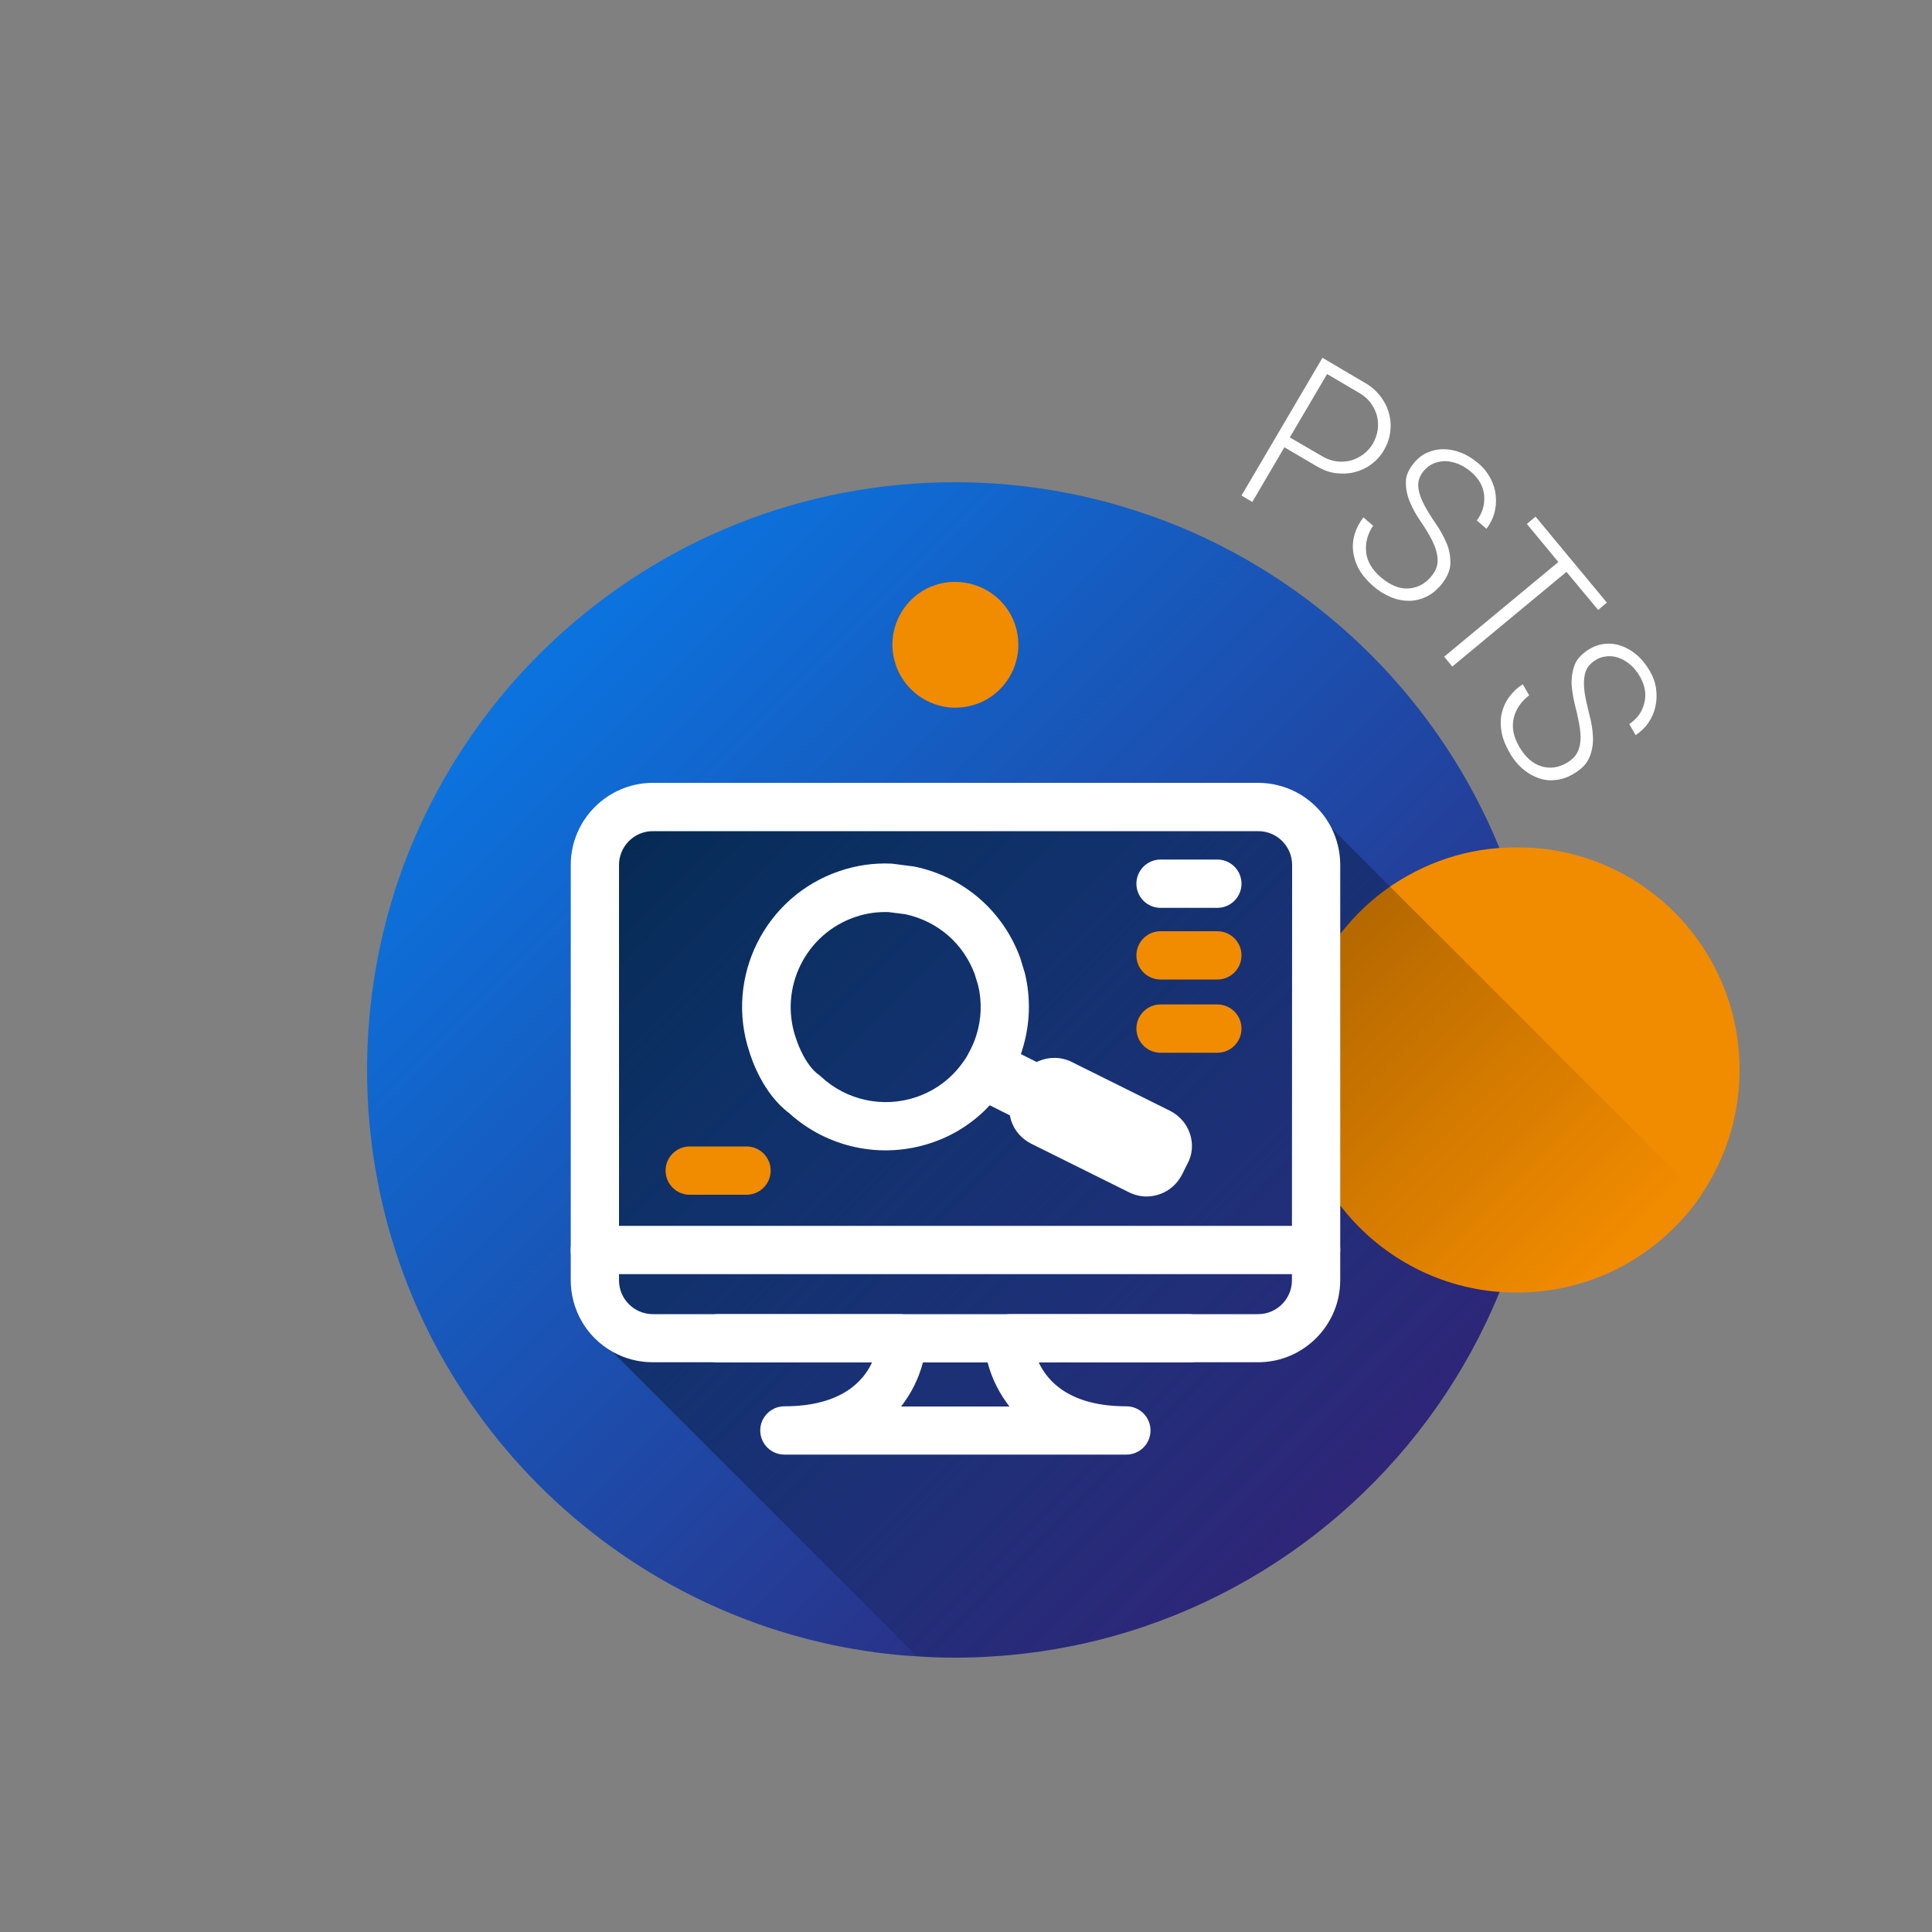
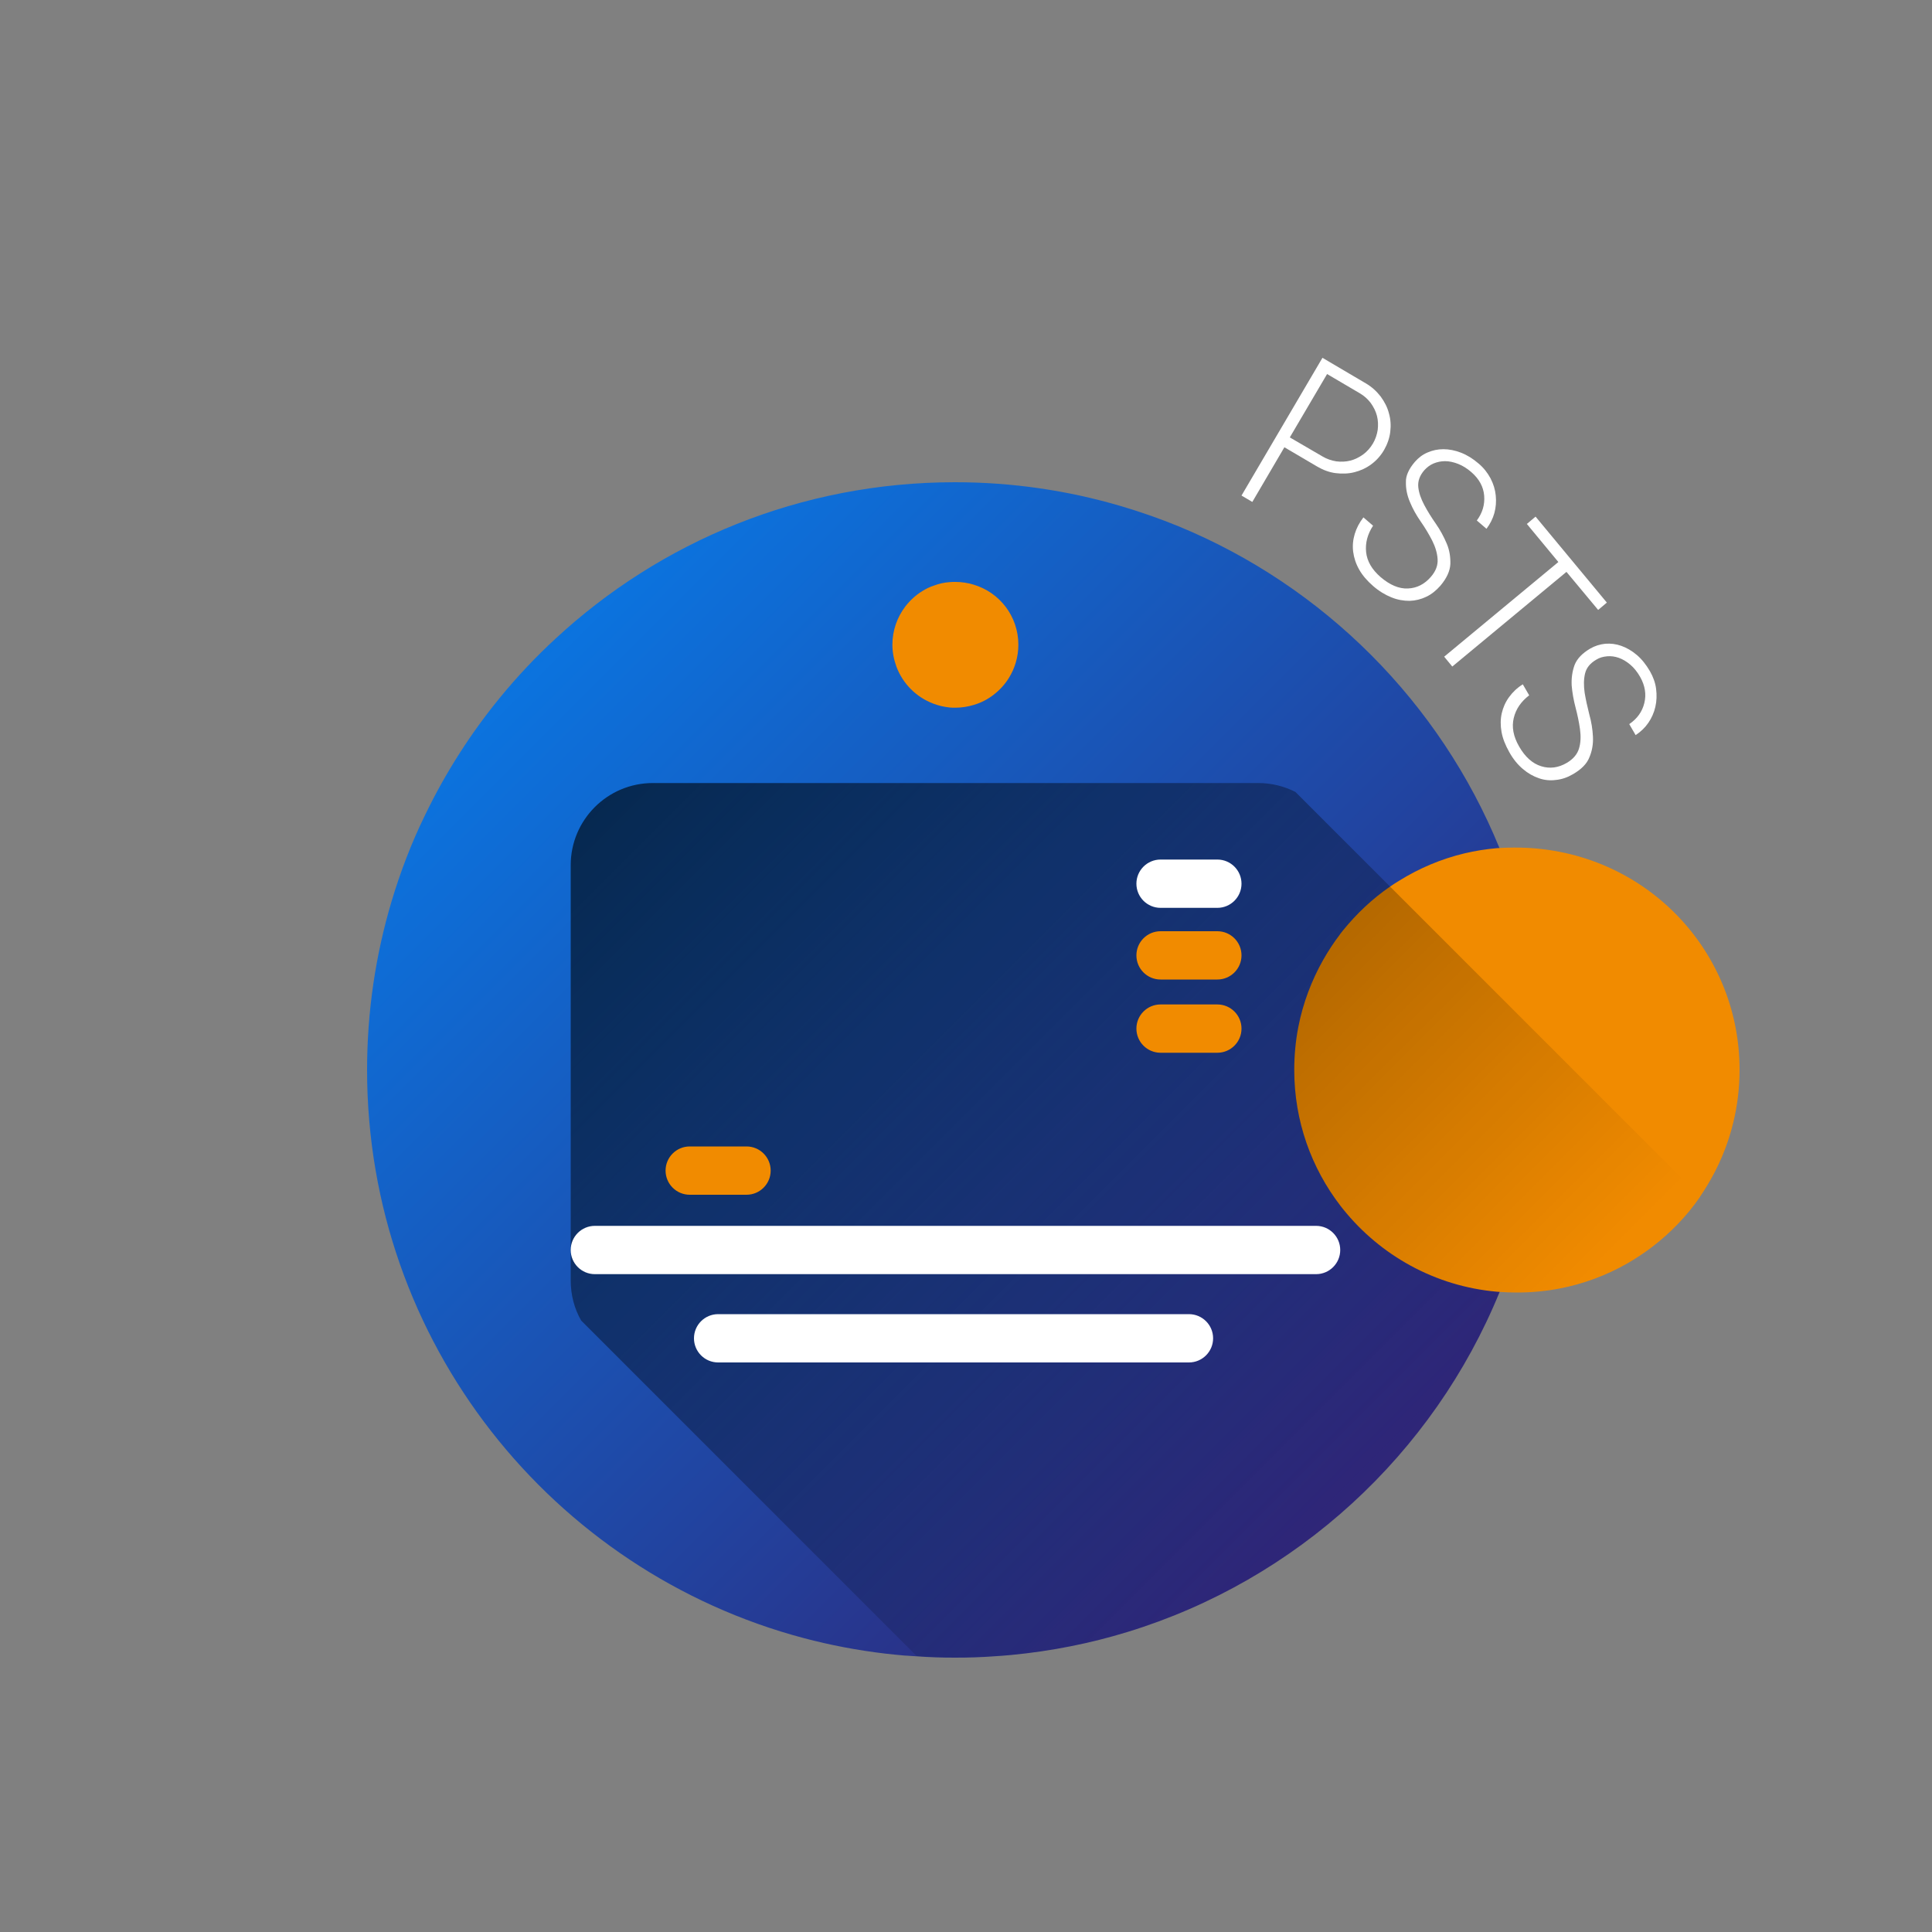
<svg xmlns="http://www.w3.org/2000/svg" version="1.1" id="Слой_1" x="0px" y="0px" viewBox="0 0 1000 1000" style="enable-background:new 0 0 1000 1000;" xml:space="preserve">
  <rect x="0" y="0" width="1000" height="1000" fill="#808080" stroke="none" />
  <style type="text/css">
	.st0{display:none;}
	.st1{fill-rule:evenodd;clip-rule:evenodd;fill:url(#SVGID_1_);}
	.st2{fill:#FFFFFF;}
	.st3{fill:#F18B00;}
	.st4{fill-rule:evenodd;clip-rule:evenodd;fill:url(#SVGID_00000118388604756878980000000006942946320657212862_);}
</style>
  <g id="Black_x5F_BACK" class="st0">
</g>
  <g id="White_x5F_BACK">
    <g>
      <linearGradient id="SVGID_1_" gradientUnits="userSpaceOnUse" x1="705.442" y1="234.979" x2="144.341" y2="796.08" gradientTransform="matrix(1 0 0 -1 0 1000)">
        <stop offset="0" style="stop-color:#2F2679" />
        <stop offset="1" style="stop-color:#008CFF" />
      </linearGradient>
      <path class="st1" d="M798.8,553.7c0,10.8-0.6,21.4-1.7,31.9c-0.7,6.5-1.5,12.9-2.6,19.3c-2.2,13.2-5.3,26.1-9.2,38.6    c-2.6,8.6-5.6,16.9-9,25.1c0,0,0,0.1-0.1,0.1c-34.3,84-105.1,149.2-192.6,176c-19.2,5.9-39.3,9.9-60,11.9c-3,0.3-6,0.5-9,0.7    c-6.7,0.5-13.4,0.7-20.3,0.7c-6.7,0-13.3-0.2-19.9-0.7c-1.5-0.1-3.1-0.2-4.6-0.3c-0.6,0-1.1-0.1-1.7-0.1c-3.3-0.3-6.6-0.6-9.9-1    c-14.4-1.7-28.5-4.4-42.1-8C285.9,813.4,190,694.8,190,553.8c0-30.2,4.4-59.4,12.6-87c4.6-15.5,10.4-30.6,17.4-44.9    c10.6-22,23.8-42.6,39.1-61.2c8.7-10.6,18.2-20.7,28.3-30c54.3-50.4,127-81.1,206.9-81.1c29.8,0,58.5,4.3,85.7,12.3    c10.2,3,20.2,6.5,30,10.5c75.2,31,135.3,91.2,166.1,166.5c0,0,0,0.1,0.1,0.1c4,9.8,7.5,19.8,10.4,30c4.1,14.3,7.3,29,9.3,44    c0.7,4.9,1.2,9.8,1.6,14.7c0.3,3.4,0.5,6.7,0.7,10.1v0.1C798.7,543,798.8,548.3,798.8,553.7z" />
      <g>
        <path class="st2" d="M706.9,198.4c3.1,1.8,5.6,4.1,7.7,6.8c2,2.7,3.5,5.6,4.3,8.7c0.9,3.1,1.1,6.3,0.7,9.6     c-0.4,3.3-1.5,6.4-3.2,9.4c-1.7,2.9-3.9,5.4-6.6,7.4c-2.7,2-5.6,3.3-8.7,4.1c-3.1,0.8-6.4,0.9-9.7,0.5s-6.5-1.6-9.6-3.4l-17-10     l-16.6,28.3l-5.6-3.3l41.9-71.3L706.9,198.4z M684.6,236.3c2.2,1.3,4.6,2.1,7.1,2.5c2.5,0.3,4.9,0.2,7.3-0.4     c2.3-0.6,4.5-1.7,6.6-3.2c2-1.5,3.7-3.4,5-5.6c1.3-2.2,2.1-4.6,2.5-7.1c0.3-2.5,0.2-4.9-0.4-7.3c-0.6-2.3-1.7-4.5-3.2-6.6     c-1.5-2-3.4-3.7-5.6-5l-17-10l-19.3,32.8L684.6,236.3z" />
        <path class="st2" d="M732.3,239.1c1.8-2.1,4-3.8,6.6-4.9c2.5-1.1,5.3-1.7,8.2-1.7s6,0.6,9.1,1.8s6.2,3.1,9.2,5.7     c2.6,2.2,4.6,4.8,6.1,7.6c1.5,2.9,2.4,5.8,2.7,8.9s0.1,6-0.7,9c-0.8,2.9-2.2,5.7-4.1,8.2l-5-4.3c2.9-3.9,4.2-8.2,3.8-12.9     c-0.4-4.6-2.6-8.6-6.6-12.1c-2.3-2-4.6-3.4-6.9-4.3c-2.3-0.9-4.6-1.4-6.7-1.4c-2.1,0-4.1,0.4-6,1.2s-3.4,2-4.7,3.4     c-2.5,2.8-3.5,5.8-3.2,8.8s1.4,6.1,3.1,9.3c1.7,3.2,3.7,6.4,6,9.7c2.3,3.3,4.1,6.7,5.6,10.2s2,7.1,1.9,10.7     c-0.2,3.6-1.9,7.3-5.1,11.1c-2.2,2.5-4.6,4.5-7.4,5.8c-2.7,1.3-5.6,2-8.6,2.1c-3,0-6.2-0.5-9.4-1.8s-6.4-3.2-9.5-5.9     c-3.1-2.7-5.5-5.5-7.2-8.5s-2.7-6.1-3.1-9.2c-0.4-3.1-0.1-6.2,0.8-9.2c0.9-3,2.4-5.9,4.5-8.6l5,4.3c-2.9,4.4-4.1,9-3.6,13.7     s3,9,7.5,12.9c4.8,4.1,9.5,6.1,14.1,5.9c4.7-0.2,8.6-2.2,11.9-6c2.6-3,3.7-6,3.5-9.2s-1.2-6.4-2.8-9.6c-1.7-3.3-3.6-6.5-5.9-9.8     c-2.3-3.3-4.2-6.7-5.6-10.1c-1.5-3.5-2.2-7-2.1-10.5C727.6,246.3,729.2,242.7,732.3,239.1z" />
        <path class="st2" d="M794.8,267.4l36.9,44.5l-4.5,3.8L810.8,296l-59.1,49l-4.2-5.1l59.1-49l-16.3-19.7L794.8,267.4z" />
        <path class="st2" d="M823.1,335.7c2.4-1.4,5-2.2,7.8-2.5c2.8-0.2,5.5,0.1,8.3,1.1s5.4,2.5,8,4.7s4.8,5,6.8,8.4     c1.7,3,2.8,6,3.2,9.2s0.3,6.3-0.4,9.3s-1.9,5.7-3.6,8.2c-1.7,2.5-3.9,4.6-6.6,6.4l-3.3-5.7c4.1-2.8,6.7-6.4,7.8-10.9     s0.4-9-2.2-13.6c-1.5-2.6-3.2-4.7-5.1-6.3c-1.9-1.6-3.9-2.8-5.9-3.5s-4-1-6.1-0.8s-3.9,0.7-5.5,1.7c-3.3,1.9-5.2,4.3-5.9,7.3     s-0.7,6.2-0.2,9.8c0.6,3.6,1.4,7.3,2.4,11.2c1.1,3.9,1.7,7.7,1.9,11.5s-0.4,7.4-1.8,10.7c-1.3,3.4-4.2,6.3-8.5,8.8     c-2.9,1.7-5.8,2.7-8.9,3c-3,0.4-6,0.1-8.8-0.9c-2.9-1-5.6-2.5-8.3-4.8c-2.6-2.2-5-5.1-7-8.7s-3.4-7-4-10.4s-0.6-6.6,0.1-9.7     c0.7-3,1.9-5.8,3.8-8.4c1.9-2.6,4.2-4.8,7.1-6.6l3.3,5.7c-4.2,3.2-6.9,7.1-8,11.8c-1.1,4.6-0.2,9.5,2.8,14.7     c3.1,5.4,6.9,8.8,11.4,10.2c4.5,1.4,8.9,0.8,13.2-1.7c3.4-2,5.5-4.5,6.4-7.5s1-6.4,0.5-10s-1.3-7.4-2.3-11.2s-1.7-7.7-2-11.4     c-0.2-3.8,0.3-7.3,1.5-10.6C816.3,340.9,819,338.1,823.1,335.7z" />
      </g>
-       <path class="st3" d="M900.4,553.7c0,9.3-1.1,18.4-3.2,27.1c-2.9,12.1-7.7,23.4-14.1,33.7c-1,1.6-2,3.2-3.1,4.8c0,0,0,0,0,0.1    c-6.8,9.9-15.2,18.6-24.7,25.9c-4.2,3.2-8.6,6.1-13.1,8.7c-10.7,6.1-22.4,10.5-34.8,12.9c-7.2,1.4-14.6,2.1-22.2,2.1    c-2.9,0-5.9-0.1-8.8-0.3c-0.5,0-1-0.1-1.5-0.1c-32.2-2.8-60.5-18.9-79.6-42.6c-0.5-0.6-1-1.3-1.5-1.9    c-15-19.5-23.9-43.8-23.9-70.3c0-7.6,0.7-15,2.1-22.2c2.4-12.4,6.9-24.2,12.9-34.8c2.6-4.6,5.5-9,8.7-13.2c0-0.1,0.1-0.1,0.1-0.2    c0.5-0.6,1-1.3,1.5-1.9c7-8.6,15.1-16.3,24.3-22.6l0,0c1.6-1.1,3.1-2.1,4.8-3.1c10.3-6.4,21.6-11.2,33.7-14.1    c5.5-1.3,11.1-2.2,16.8-2.7c0.5,0,1-0.1,1.5-0.1c2.9-0.2,5.8-0.3,8.8-0.3C848.8,438.3,900.4,490,900.4,553.7z" />
+       <path class="st3" d="M900.4,553.7c0,9.3-1.1,18.4-3.2,27.1c-2.9,12.1-7.7,23.4-14.1,33.7c-1,1.6-2,3.2-3.1,4.8c0,0,0,0,0,0.1    c-6.8,9.9-15.2,18.6-24.7,25.9c-4.2,3.2-8.6,6.1-13.1,8.7c-10.7,6.1-22.4,10.5-34.8,12.9c-7.2,1.4-14.6,2.1-22.2,2.1    c-2.9,0-5.9-0.1-8.8-0.3c-0.5,0-1-0.1-1.5-0.1c-32.2-2.8-60.5-18.9-79.6-42.6c-0.5-0.6-1-1.3-1.5-1.9    c-15-19.5-23.9-43.8-23.9-70.3c0-7.6,0.7-15,2.1-22.2c2.4-12.4,6.9-24.2,12.9-34.8c2.6-4.6,5.5-9,8.7-13.2c0-0.1,0.1-0.1,0.1-0.2    c0.5-0.6,1-1.3,1.5-1.9c7-8.6,15.1-16.3,24.3-22.6l0,0c1.6-1.1,3.1-2.1,4.8-3.1c10.3-6.4,21.6-11.2,33.7-14.1    c5.5-1.3,11.1-2.2,16.8-2.7c2.9-0.2,5.8-0.3,8.8-0.3C848.8,438.3,900.4,490,900.4,553.7z" />
      <path class="st3" d="M527.1,333.7c0,6.3-1.8,12.2-4.9,17.2c-2.1,3.4-4.8,6.3-7.9,8.7c-3.1,2.4-6.6,4.2-10.4,5.3    c-3,0.9-6.2,1.4-9.4,1.4c-1,0-2,0-2.9-0.1c-2.9-0.3-5.6-0.9-8.2-1.9c-0.1,0-0.2,0-0.3-0.1c-8.8-3.3-15.8-10.3-19.1-19.1    c-1.3-3.6-2.1-7.4-2.1-11.4c0-7.4,2.5-14.3,6.7-19.8c2.4-3.1,5.3-5.8,8.7-7.9c1.9-1.2,3.9-2.2,6.1-2.9c2.6-1,5.3-1.6,8.2-1.8    c1-0.1,1.9-0.1,2.9-0.1c3.3,0,6.4,0.5,9.4,1.4C517.4,306.6,527.1,319,527.1,333.7z" />
      <linearGradient id="SVGID_00000134211092428483000730000008066804654276492959_" gradientUnits="userSpaceOnUse" x1="281.606" y1="657.344" x2="710.606" y2="228.344" gradientTransform="matrix(1 0 0 -1 0 1000)">
        <stop offset="0" style="stop-color:#000000;stop-opacity:0.7" />
        <stop offset="1" style="stop-color:#000000;stop-opacity:0" />
      </linearGradient>
      <path style="fill-rule:evenodd;clip-rule:evenodd;fill:url(#SVGID_00000134211092428483000730000008066804654276492959_);" d="    M879.9,619.3c-6.8,9.9-15.2,18.6-24.7,25.9c-4.2,3.2-8.6,6.1-13.1,8.7c-10.7,6.1-22.4,10.5-34.8,12.9c-7.2,1.4-14.6,2.1-22.2,2.1    c-2.9,0-5.9-0.1-8.8-0.3c-34.3,84-105.1,149.2-192.6,176c-19.2,5.9-39.3,9.9-60,11.9c-3,0.3-6,0.5-9,0.7    c-6.7,0.5-13.4,0.7-20.3,0.7c-6.7,0-13.3-0.2-19.9-0.7L317.1,699.8l-16.3-16.3c-3.5-6.1-5.4-13.2-5.4-20.7v-215    c0-23.4,19-42.5,42.5-42.5h313.4c6.9,0,13.5,1.7,19.2,4.6l18.6,18.6l30.4,30.4l78.9,78.9L879.9,619.3z" />
      <g>
        <g>
          <g>
            <g>
              <g>
-                 <path class="st2" d="M615.9,586.8c-1.7-5.2-5.4-9.3-10.2-11.8l-50.9-25.3c-5.9-3-12.7-2.7-18.2,0l-8.2-4.1         c0.3-0.8,0.6-1.7,0.8-2.5c4-12.8,4.4-26.4,1.3-39.3l-2.2-7.2l-0.2-0.7c-8.9-24.4-29.4-42.2-55-47.4l-10.8-1.4l-1-0.1         c-9-0.4-18,0.9-26.6,3.8c-38.7,13-59.7,55-46.8,93.7c1,3.3,6.8,21.3,20.5,31.6c19.9,18.1,48,24,73.5,15.5         c11.8-3.9,22.1-10.6,30.4-19.5l10.4,5.2c0.2,0.9,0.4,1.9,0.7,2.8c1.7,5.2,5.4,9.3,10.2,11.8l50.9,25.3c2.9,1.4,5.9,2.1,9,2.1         c2.2,0,4.4-0.4,6.5-1.1c5.2-1.7,9.3-5.4,11.8-10.2l2.8-5.6C617.3,597.5,617.6,591.9,615.9,586.8z M505.4,535.7         c-1,3.4-2.5,6.6-4.2,9.7l-1.1,2l-1.3,1.9c-6.1,8.8-14.6,15.2-24.7,18.6c-17,5.7-35.9,1.7-49.1-10.6l-0.6-0.5l-0.6-0.5         c-6.5-4.6-10.7-15.2-11.8-18.9l-0.2-0.5c-8.6-25.7,5.3-53.7,31-62.3c5.5-1.9,11.3-2.7,17.1-2.5l8.7,1.1         c16.7,3.6,30,15.1,35.9,31l1.8,5.9C508.3,518.5,508,527.4,505.4,535.7z" />
-               </g>
+                 </g>
            </g>
          </g>
        </g>
        <g>
          <path class="st2" d="M681.2,659.5H307.9c-6.9,0-12.5-5.6-12.5-12.5s5.6-12.5,12.5-12.5h373.3c6.9,0,12.5,5.6,12.5,12.5      S688.1,659.5,681.2,659.5z" />
        </g>
        <g>
          <path class="st2" d="M615.4,705.2H371.7c-6.9,0-12.5-5.6-12.5-12.5s5.6-12.5,12.5-12.5h243.7c6.9,0,12.5,5.6,12.5,12.5      S622.3,705.2,615.4,705.2z" />
        </g>
        <g>
-           <path class="st2" d="M689.1,428.4c-4.1-8-10.6-14.5-18.6-18.6c-5.8-2.9-12.3-4.6-19.2-4.6H337.9c-23.4,0-42.5,19.1-42.5,42.5      v215c0,7.5,2,14.6,5.4,20.7c3.8,6.8,9.5,12.5,16.3,16.3c6.1,3.4,13.2,5.4,20.7,5.4h113.6l0,0c-4.4,9.7-15.9,22.8-45.4,22.8      c-6.9,0-12.5,5.6-12.5,12.5s5.6,12.5,12.5,12.5h177c6.9,0,12.5-5.6,12.5-12.5s-5.6-12.5-12.5-12.5c-29.5,0-40.9-13.1-45.4-22.8      l0,0h113.6c23.4,0,42.5-19.1,42.5-42.5v-215C693.7,440.8,692,434.2,689.1,428.4z M668.7,662.7c0,9.6-7.8,17.5-17.5,17.5H523.3      c-0.2,0-0.4,0-0.5,0c-5.5,0.2-10.2,4-11.6,9.3l-1,3.7c-0.3,1.3-0.5,2.6-0.4,4c0,0.7,0.3,3.7,1.4,8c1.4,5.5,4.2,13,9.6,20.5      c0.5,0.8,1.1,1.5,1.7,2.3h-56.1c0.6-0.8,1.2-1.5,1.7-2.3c5.4-7.5,8.2-15.1,9.6-20.5c1.1-4.3,1.4-7.4,1.4-8c0.1-1.3,0-2.7-0.4-4      l-1-3.7c-1.4-5.3-6.1-9.1-11.6-9.3c-0.2,0-0.4,0-0.5,0H337.9c-9.6,0-17.5-7.8-17.5-17.5v-215c0-9.6,7.8-17.5,17.5-17.5h313.4      c9.6,0,17.5,7.8,17.5,17.5L668.7,662.7L668.7,662.7z" />
-         </g>
+           </g>
        <g>
          <g>
            <path class="st2" d="M630.1,469.9h-29.4c-6.9,0-12.5-5.6-12.5-12.5s5.6-12.5,12.5-12.5h29.4c6.9,0,12.5,5.6,12.5,12.5       S637,469.9,630.1,469.9z" />
          </g>
          <g>
            <path class="st3" d="M630.1,507h-29.4c-6.9,0-12.5-5.6-12.5-12.5s5.6-12.5,12.5-12.5h29.4c6.9,0,12.5,5.6,12.5,12.5       S637,507,630.1,507z" />
          </g>
          <g>
            <path class="st3" d="M630.1,544.9h-29.4c-6.9,0-12.5-5.6-12.5-12.5s5.6-12.5,12.5-12.5h29.4c6.9,0,12.5,5.6,12.5,12.5       S637,544.9,630.1,544.9z" />
          </g>
        </g>
        <g>
          <g>
            <path class="st3" d="M386.4,618.4H357c-6.9,0-12.5-5.6-12.5-12.5s5.6-12.5,12.5-12.5h29.4c6.9,0,12.5,5.6,12.5,12.5       S393.3,618.4,386.4,618.4z" />
          </g>
        </g>
      </g>
    </g>
  </g>
  <g id="Line" class="st0">
</g>
</svg>